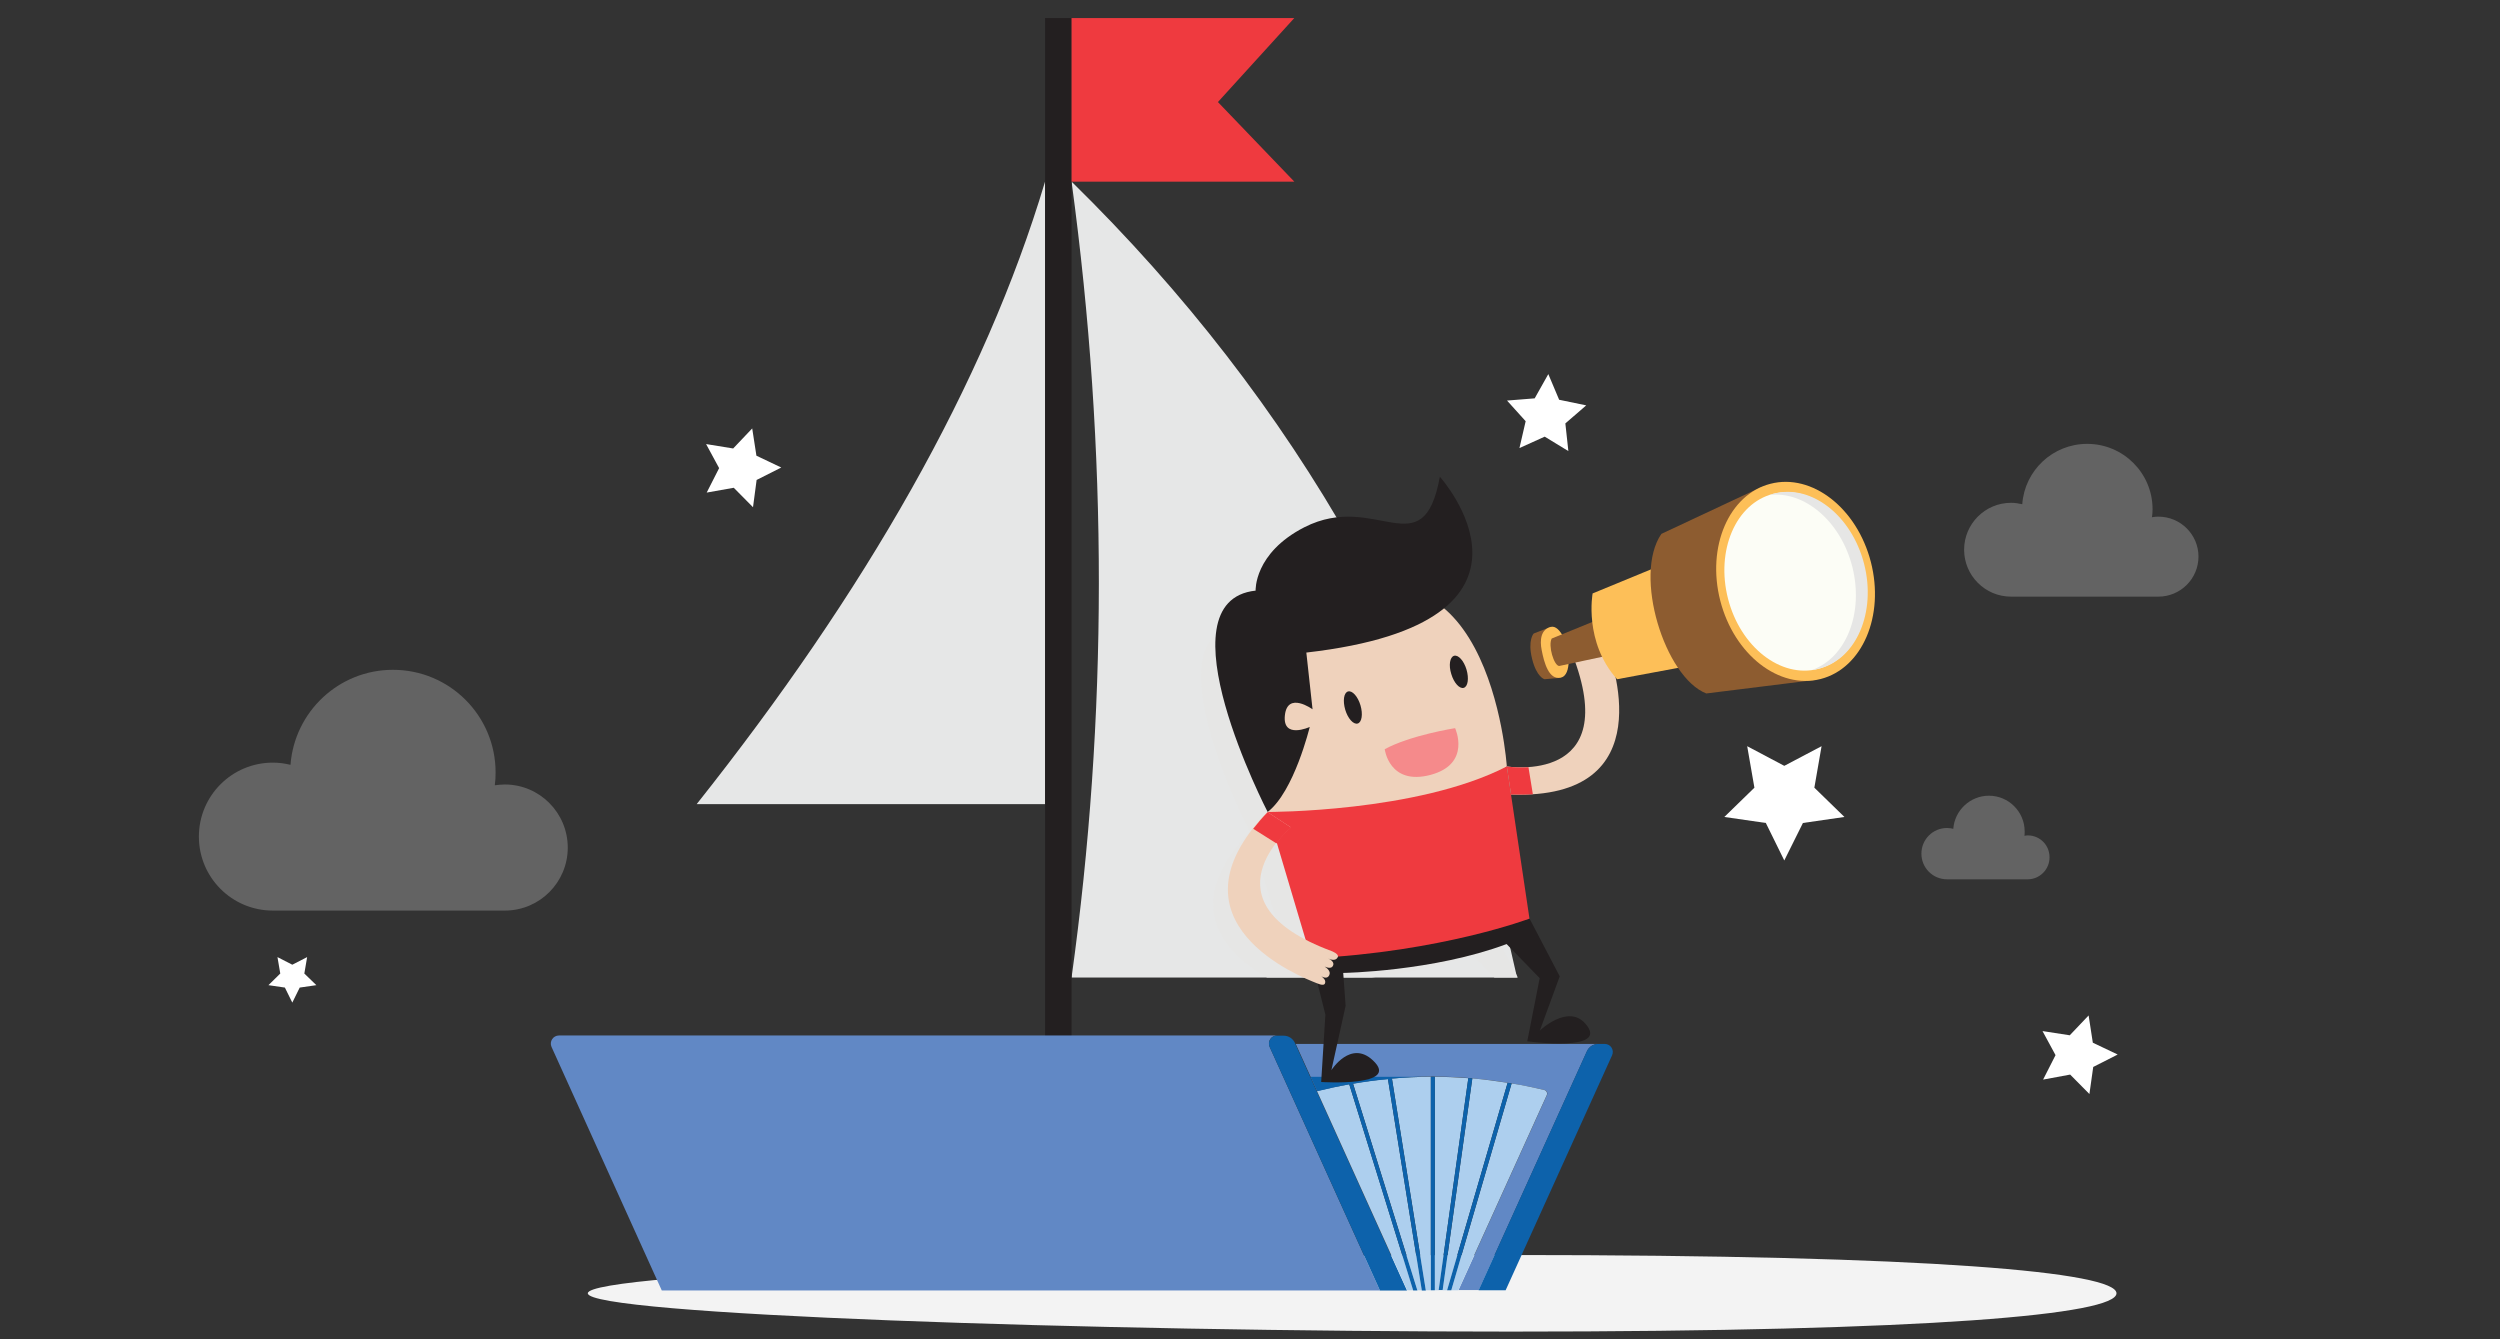
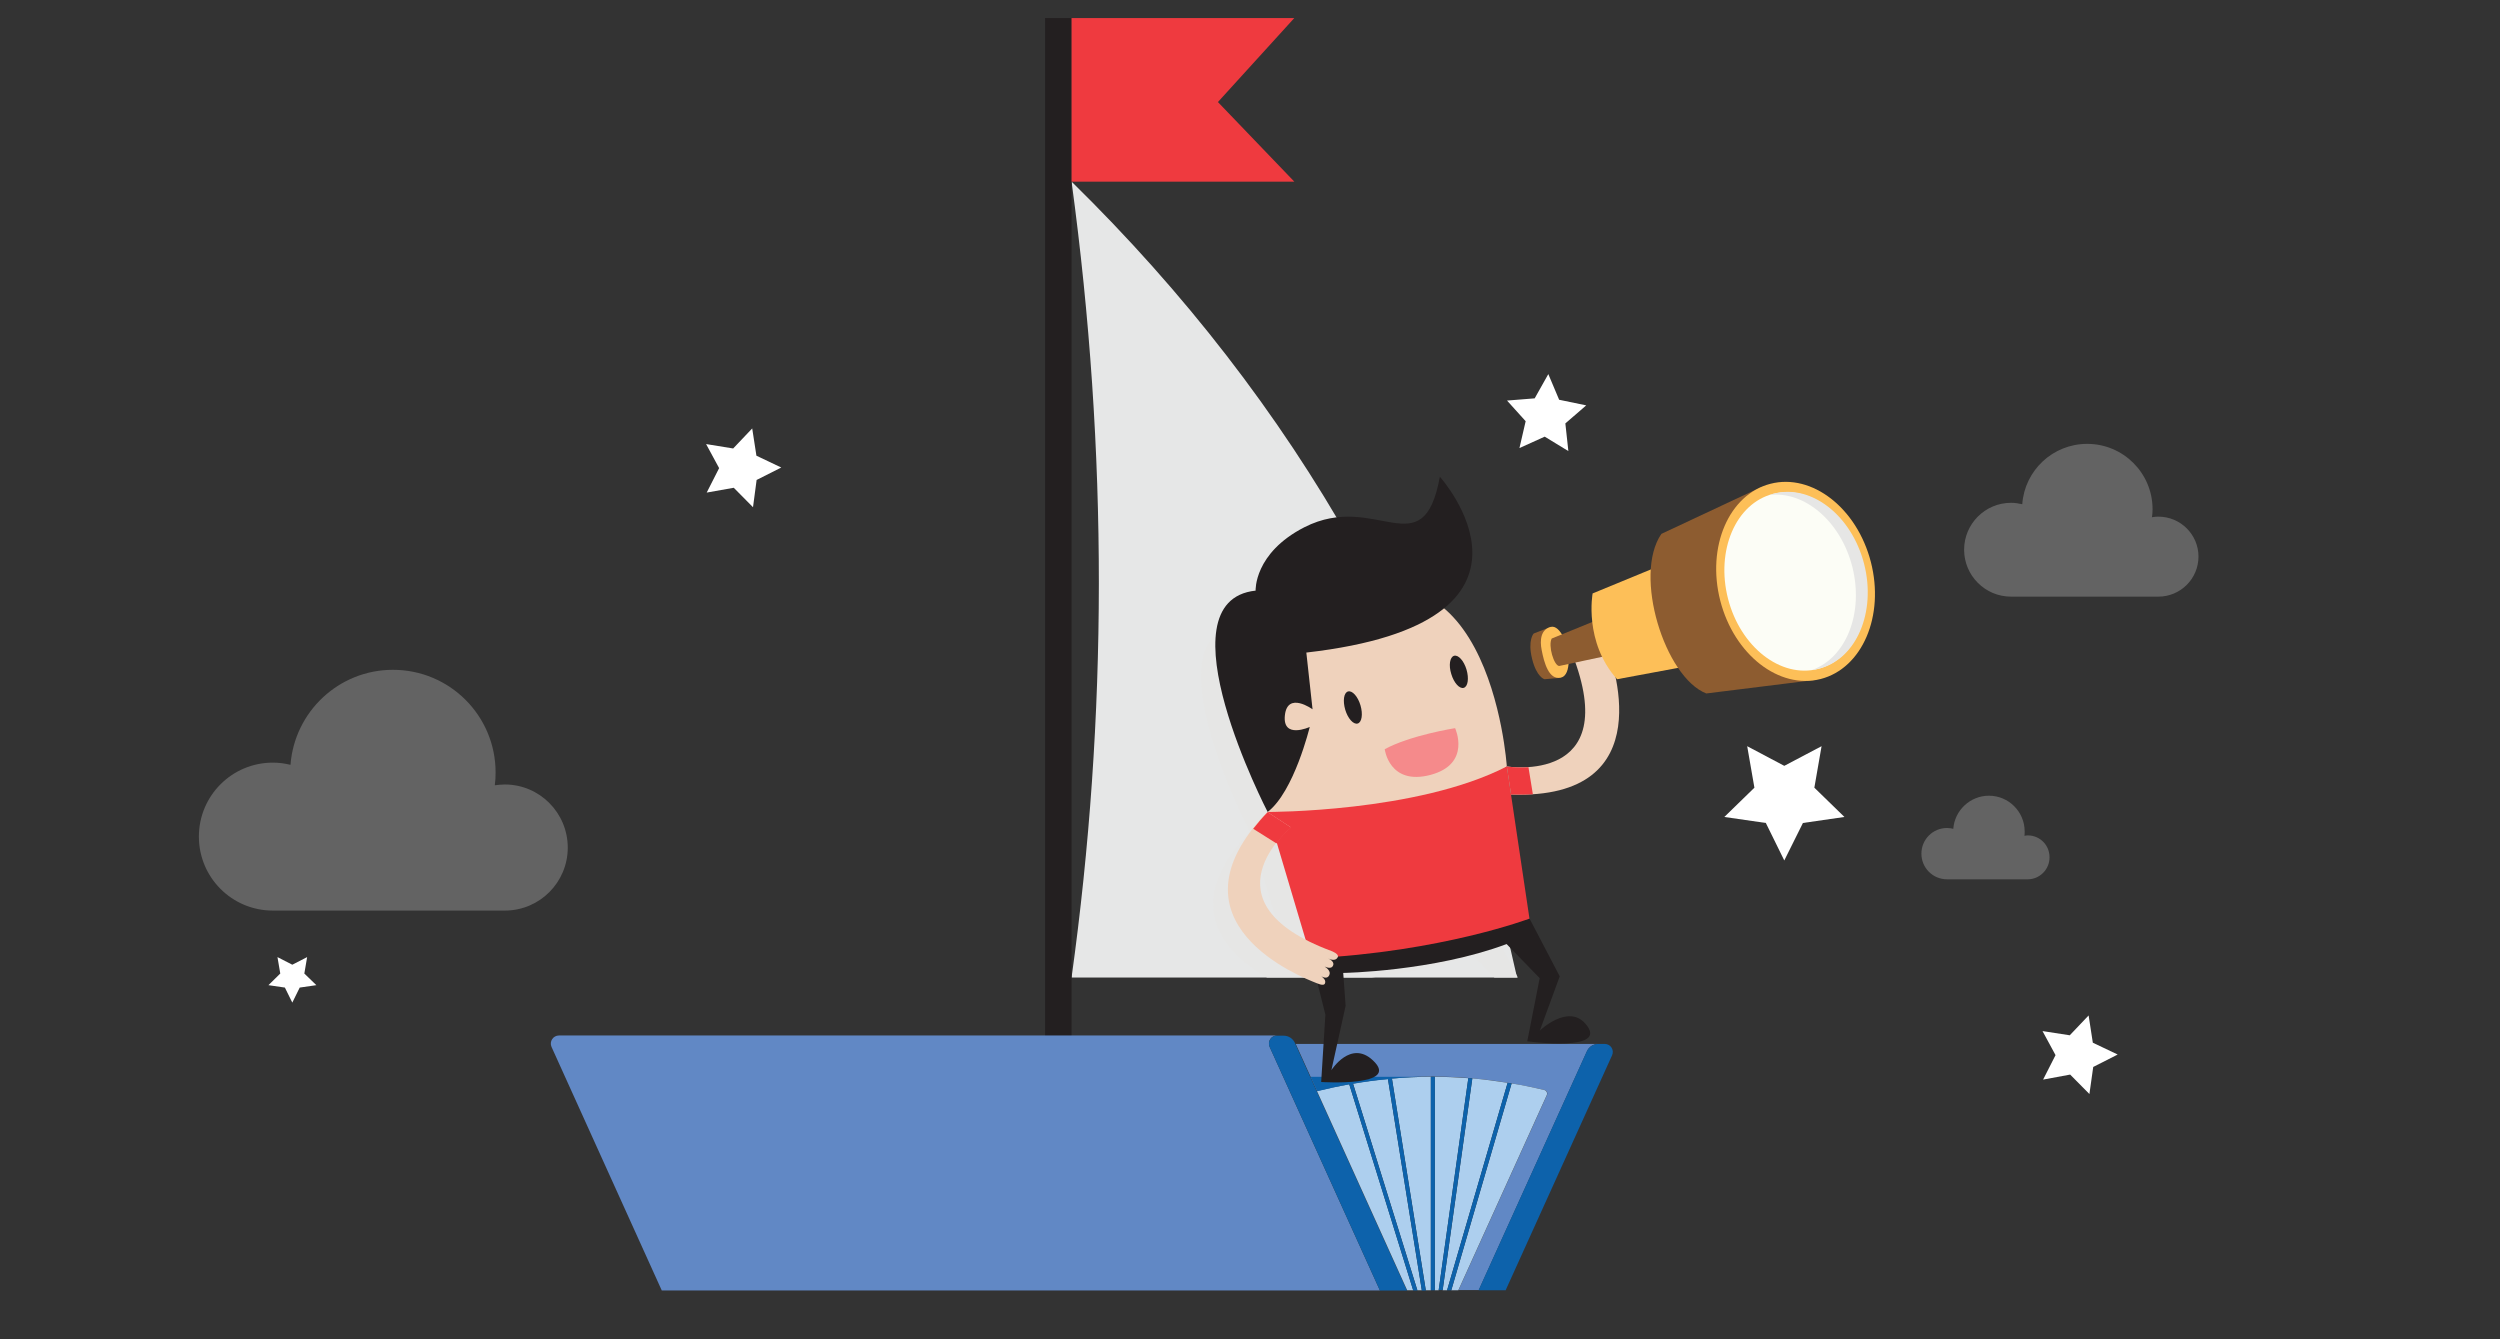
<svg xmlns="http://www.w3.org/2000/svg" version="1.1" id="Layer_1" x="0px" y="0px" viewBox="0 0 1247 668" style="enable-background:new 0 0 1247 668;" xml:space="preserve">
  <rect x="0" y="0" width="1247" height="668" fill="#333333" stroke="none" />
  <style type="text/css">
	.st0{fill:#FFFFFF;}
	.st1{opacity:0.25;}
	.st2{fill:#F2F2F2;}
	.st3{fill:#E6E7E7;}
	.st4{fill:#231F20;}
	.st5{fill:#EF3A3F;}
	.st6{fill:#E6E6E5;}
	.st7{fill:#F3F3F3;}
	.st8{fill:#6188C5;}
	.st9{fill:#0D62AB;}
	.st10{fill:#ADCFEE;}
	.st11{fill:#E1E3C0;}
	.st12{fill:#EFD2BC;}
	.st13{fill:#F58A8B;}
	.st14{fill:#8D5C30;}
	.st15{fill:#FDBF58;}
	.st16{fill:#FCFDF6;}
</style>
  <g>
    <polygon class="st0" points="765.5,198.7 772.3,186.6 777.7,199.4 791.2,202.2 780.8,211.2 782.3,225 770.5,217.8 757.9,223.5    761,210.1 751.7,199.8  " />
    <polygon class="st0" points="377.3,227.3 389.7,233.2 377.4,239.4 375.6,253 366,243.3 352.5,245.7 358.7,233.5 352.2,221.5    365.7,223.7 375.2,213.7  " />
    <polygon class="st0" points="1043.9,520.1 1056.3,526 1044.1,532.2 1042.2,545.7 1032.6,536 1019.1,538.5 1025.3,526.3    1018.8,514.3 1032.4,516.4 1041.8,506.5  " />
    <polygon class="st0" points="890,382 908.6,372.2 905,392.9 920,407.5 899.3,410.5 890,429.2 880.8,410.5 860.1,407.5 875.1,392.9    871.5,372.2  " />
    <polygon class="st0" points="145.8,481.2 153.2,477.4 151.8,485.6 157.8,491.4 149.5,492.6 145.8,500.1 142.1,492.6 133.9,491.4    139.8,485.6 138.4,477.4  " />
    <g class="st1">
      <path class="st2" d="M1076.6,257.7c-1.1,0-2.1,0.1-3.2,0.3c0.2-1.3,0.3-2.7,0.3-4c0-18-14.6-32.6-32.6-32.6    c-17.2,0-31.2,13.3-32.4,30.1c-1.8-0.4-3.7-0.7-5.6-0.7c-12.9,0-23.4,10.5-23.4,23.4s10.5,23.4,23.4,23.4h73.5c11,0,20-8.9,20-20    C1096.6,266.7,1087.7,257.7,1076.6,257.7z" />
    </g>
    <g class="st1">
      <path class="st2" d="M251.8,391.3c-1.7,0-3.4,0.2-5,0.4c0.3-2.1,0.4-4.2,0.4-6.4c0-28.3-22.9-51.2-51.2-51.2    c-27,0-49.1,20.9-51.1,47.4c-2.8-0.7-5.7-1.1-8.8-1.1c-20.4,0-36.9,16.5-36.9,36.9c0,20.4,16.5,36.9,36.9,36.9h115.7    c17.4,0,31.4-14.1,31.4-31.4C283.2,405.4,269.1,391.3,251.8,391.3z" />
    </g>
    <g>
-       <path class="st3" d="M347.5,401.1c84-105.8,143.6-209.5,173.8-310.6v310.6H347.5z" />
-     </g>
+       </g>
    <g>
      <path class="st3" d="M756.7,487.6c-34-154.7-110.1-287.1-222.2-397c18.3,135.1,18,267.3,0,397H756.7z" />
    </g>
    <g>
      <g>
        <rect x="521.3" y="9" class="st4" width="13.2" height="534.8" />
      </g>
      <g>
        <polygon class="st5" points="645.6,90.6 534.5,90.6 534.5,9 645.6,9 607.5,50.9    " />
      </g>
    </g>
    <g>
      <path class="st6" d="M745.1,464.5l-9.4-62.9c-14.1-42-31.5-82.3-52-120.8c-10.9-1.1-25.4-7.2-43.3,1.9    c-23.5,12-22.6,29.4-22.6,29.4c-45.2,4.9,5.6,102.8,5.6,102.8c-0.7,0.7-1.4,1.4-2,2.1c-0.3,0.4-0.6,0.7-0.9,1.1    c-0.3,0.3-0.6,0.6-0.9,1c-0.4,0.5-0.8,0.9-1.2,1.4c-0.1,0.2-0.3,0.3-0.4,0.5c-28.2,34.5-3.8,56.4,14,66.6h52.1    c14.6-1.8,33.3-5.1,50.2-11.4l11.1,11.4h11.7L745.1,464.5z M627.5,429.4c0.1-0.1,0.1-0.1,0.2-0.2l13.4,45    C611.2,458.6,619.6,439.6,627.5,429.4z" />
    </g>
    <g class="st1">
      <path class="st2" d="M1011.5,416.7c-0.6,0-1.2,0.1-1.7,0.2c0.1-0.7,0.1-1.5,0.1-2.2c0-9.8-8-17.8-17.8-17.8    c-9.4,0-17.1,7.3-17.8,16.5c-1-0.2-2-0.4-3.1-0.4c-7.1,0-12.8,5.7-12.8,12.8c0,7.1,5.7,12.8,12.8,12.8h40.2    c6,0,10.9-4.9,10.9-10.9C1022.4,421.6,1017.5,416.7,1011.5,416.7z" />
    </g>
    <g>
-       <path class="st7" d="M1055.7,645.1c0,10.5-91.3,19.1-301.9,19.1s-460.6-8.5-460.6-19.1c0-10.5,250-19.1,460.6-19.1    S1055.7,634.6,1055.7,645.1z" />
-     </g>
+       </g>
    <g>
      <g>
        <path class="st8" d="M701.9,643.6l-45-99.4c5.3-1.3,10.7-2.5,16-3.4l0,0c0.4-0.1,0.7-0.1,1.1-0.2c0.3-0.1,0.6-0.1,0.9-0.2l0,0     c5.8-1,11.6-1.8,17.4-2.3l0,0c0.4,0,0.8-0.1,1.2-0.1c0.3,0,0.6,0,0.8-0.1l0,0c6.5-0.6,12.9-0.9,19.4-0.9v0c0.3,0,0.6,0,0.9,0     c0.4,0,0.7,0,1.1,0v0c5.6,0,11.1,0.3,16.7,0.7l0,0c0.7,0.1,1.3,0.1,2,0.2l0,0c5.9,0.5,11.8,1.2,17.7,2.2l0,0     c0.4,0.1,0.8,0.1,1.2,0.2c0.3,0,0.5,0.1,0.8,0.1l0,0c5.4,0.9,10.8,2,16.3,3.3c1.1,0.3,1.7,1.5,1.2,2.5l-44.1,97.3h10.1l54-119.2     c1-2.2,3.2-3.6,5.6-3.6H646.3L701.9,643.6L701.9,643.6z" />
      </g>
      <g>
        <g>
          <path class="st8" d="M633.3,522.2c-1.2-2.7,0.7-5.7,3.7-5.7H278.8c-2.9,0-4.9,3-3.7,5.7l55,121.5h358.2L633.3,522.2z" />
        </g>
        <g>
          <path class="st9" d="M633.3,522.2l55,121.5h13.5l-55.6-122.8l-0.1-0.3l-0.2-0.4c-1-2.2-3.2-3.6-5.6-3.6H637      C634.1,516.5,632.1,519.5,633.3,522.2z" />
        </g>
        <g>
          <path class="st10" d="M656.9,544.2l45,99.4h3l-31.9-102.8C667.6,541.8,662.2,542.9,656.9,544.2z" />
        </g>
        <g>
          <path class="st10" d="M694.3,538l16.9,105.6h2.5V537.1C707.2,537.1,700.7,537.4,694.3,538z" />
        </g>
        <g>
          <path class="st10" d="M770.3,543.7c-5.4-1.3-10.8-2.4-16.3-3.3l-30.1,103.2h3.5l44.1-97.3C772,545.2,771.4,544,770.3,543.7z" />
        </g>
        <g>
          <path class="st10" d="M674.9,540.5L707,643.6h2.2l-16.9-105.4C686.5,538.7,680.7,539.5,674.9,540.5z" />
        </g>
        <g>
          <path class="st10" d="M734.4,537.9l-14.8,105.7h2.2L752,540.1C746.1,539.2,740.3,538.4,734.4,537.9z" />
        </g>
        <g>
          <path class="st10" d="M715.7,537.1v106.5h1.9l14.8-105.8C726.8,537.4,721.2,537.1,715.7,537.1z" />
        </g>
        <g>
          <path class="st9" d="M791.5,524.4l-54,119.2h13.5l53.1-117.2c1.2-2.7-0.7-5.7-3.7-5.7h-3.3h0      C794.7,520.8,792.5,522.2,791.5,524.4z" />
        </g>
      </g>
    </g>
    <g>
      <g>
        <g>
          <path class="st9" d="M713.7,537.1c0.3,0,0.5,0,0.8,0h-60.8l3.3,7.2c5.3-1.3,10.7-2.5,16-3.4l31.9,102.8h2.1l-32.1-103.1l0,0      c5.8-1,11.6-1.8,17.4-2.3l0,0l16.9,105.4h2L694.3,538C700.7,537.4,707.2,537.1,713.7,537.1L713.7,537.1l0,106.5h2V537.1v0      c-0.4,0-0.7,0-1.1,0C714.3,537.1,714,537.1,713.7,537.1z M692.3,538.1c0.1,0,0.2,0,0.2,0C692.4,538.1,692.3,538.1,692.3,538.1z" />
        </g>
        <g>
          <path class="st9" d="M753.2,540.3c-0.4-0.1-0.8-0.1-1.2-0.2l0,0l-30.2,103.5h2.1L754,540.4l0,0      C753.8,540.4,753.5,540.3,753.2,540.3z" />
        </g>
        <g>
          <path class="st9" d="M734.4,537.9c-0.7-0.1-1.3-0.1-2-0.2l0,0l-14.8,105.8h2L734.4,537.9L734.4,537.9z" />
        </g>
      </g>
      <g>
        <path class="st11" d="M714.7,537.1h-0.2C714.5,537.1,714.6,537.1,714.7,537.1L714.7,537.1z" />
      </g>
    </g>
    <g>
      <path class="st4" d="M654.1,478.1l7,28l-2.1,33.6c0,0,40.1,2.6,25.8-10.8c-11.1-10.4-20.7,4.9-20.7,4.9l7.1-32.1l-1.2-16.4    c0,0,44.8-0.7,81.5-14.4l16.5,17l-6.2,31.5c0,0,41.9,5.7,28.9-8.9c-8.7-9.8-22.6,3.5-22.6,3.5l9.9-27L763,458.3L654.1,478.1z" />
    </g>
    <g>
      <path class="st12" d="M751.6,382.3c0,0-8.7-133-102.1-74.2c0,0-27.5,31.6-17.2,96.9C725.4,406.9,751.6,382.3,751.6,382.3z" />
    </g>
    <g>
      <path class="st4" d="M718.2,237.8c0,0,65.4,72.6-66.6,87.7l3.1,28.3c0,0-12.5-9.1-13.8,3c-1.3,12.1,12.4,5.8,12.4,5.8    s-7.8,32.3-21,42.4c0,0-54.5-105.2-6-110.4c0,0-0.9-18.7,24.3-31.6C686.5,244.7,709.8,283.6,718.2,237.8z" />
    </g>
    <g>
      <path class="st4" d="M723.9,336.2c1.3,4.4,4.1,7.5,6.2,6.9c2.1-0.6,2.7-4.7,1.4-9.1c-1.3-4.4-4.1-7.5-6.2-6.9    C723.2,327.7,722.5,331.8,723.9,336.2z" />
    </g>
    <g>
      <path class="st4" d="M671,354c1.3,4.4,4.1,7.5,6.2,6.9c2.1-0.6,2.7-4.7,1.4-9.1c-1.3-4.4-4.1-7.5-6.2-6.9    C670.3,345.5,669.7,349.5,671,354z" />
    </g>
    <g>
      <path class="st13" d="M725.8,363.2c0,0-22.3,3.5-35.1,10.5c0,0,2.2,18.3,22.9,12.8C734.1,381,725.8,363.2,725.8,363.2z" />
    </g>
    <g>
      <path class="st6" d="M733.7,400.9l3.5,4.3l-2.5,6.4c0,0,1.8,37.5-43.1,44.3L679,445.1l11.1-11c37.2,3,37.6-20.5,37.6-20.5    l-5.4-5.1l1.4-4.4L733.7,400.9z" />
    </g>
    <path class="st5" d="M751.6,382.3C707,405.3,632.3,405,632.3,405l21.7,73c65-3.2,108.9-19.8,108.9-19.8L751.6,382.3z" />
    <g>
      <path class="st12" d="M798.5,318c-1.5,0.6-1.5,2.5-1.4,3.6c-0.3-1.2-1-3.1-3-2.6c-2.3,0.6-1.9,3.6-1.8,4.6l0,0    c-0.3-0.9-1.2-3.4-3.1-2.9c-1.9,0.5-1.4,3.2-1.1,4.2c-0.3-1.1-1.4-3.8-3.7-3.1c-1.7,0.5-0.2,4.3-0.2,4.3    c25.6,65.5-32.6,56.2-32.6,56.2l2.1,14c76.6,2.8,50-68.1,47.4-74.9C801.1,321.3,800.2,317.4,798.5,318z" />
    </g>
    <g>
      <path class="st5" d="M751.6,382.3l2.1,14c3.9,0.1,7.5,0.1,10.9-0.1l-2.2-13.5C756.3,383.1,751.6,382.3,751.6,382.3z" />
    </g>
    <g>
      <path class="st12" d="M660.9,490.5c0.6-1.5-0.8-2.8-1.8-3.5c1.1,0.6,3,1.3,3.9-0.5c1.1-2.1-1.4-3.8-2.3-4.4l0,0    c0.9,0.4,3.4,1.4,4.2-0.4c0.9-1.8-1.4-3.2-2.4-3.6c1,0.5,3.8,1.5,4.8-0.7c0.7-1.6-3.1-3-3.1-3c-65.9-24.5-20.3-61.7-20.3-61.7    l-11.8-7.7c-53.1,55.3,17.6,82.6,24.4,85.3C656.7,490.3,660.3,492.2,660.9,490.5z" />
    </g>
    <g>
      <path class="st5" d="M644.1,412.8l-11.8-7.7c-2.7,2.8-5.1,5.6-7.2,8.3l11.6,7.3C640.5,415.7,644.1,412.8,644.1,412.8z" />
    </g>
    <g>
      <g>
        <g>
          <g>
            <g>
              <path class="st14" d="M773.5,312.7L765,316c0,0-3.1,3.3-0.8,12.6c2.3,9.3,6.2,10.2,6.2,10.2l8.1-0.7L773.5,312.7z" />
            </g>
          </g>
          <g>
            <g>
              <path class="st15" d="M782,323c0,0-3.5-11.6-8.5-10.3c-5,1.3-5.5,6.7-4.5,11.6c1.2,6.3,3.6,15,9.5,13.7        C784.4,336.8,782,323,782,323z" />
            </g>
          </g>
          <g>
            <g>
              <path class="st14" d="M805.1,305.8l-31.1,12.7c-1.9,3.5,1.1,13.5,3.7,13.7l32.8-7L805.1,305.8z" />
            </g>
          </g>
          <g>
            <g>
              <path class="st15" d="M834.2,279.6L794.4,296c0,0-4.5,24.2,12.2,42.8l38.7-7.2L834.2,279.6z" />
            </g>
          </g>
          <g>
            <g>
              <path class="st14" d="M878.4,243l-49.7,23.3c-14.2,20.6,1.7,71.5,22.4,79.6l54.7-6.8L878.4,243z" />
            </g>
          </g>
        </g>
        <g>
          <g>
            <ellipse transform="matrix(0.968 -0.249 0.249 0.968 -43.976 232.503)" class="st15" cx="896.1" cy="289.9" rx="38.8" ry="50.3" />
          </g>
        </g>
        <g>
          <ellipse transform="matrix(0.968 -0.249 0.249 0.968 -43.976 232.503)" class="st16" cx="896.1" cy="289.9" rx="34.8" ry="45.1" />
        </g>
        <g>
          <path class="st6" d="M929.8,281.2c-6.2-24.1-26.3-39.8-44.9-35c-0.8,0.2-1.6,0.5-2.3,0.7c17.5-2.1,35.5,13.1,41.3,35.7      c5.9,23.1-3,45.5-20.1,51.6c1.2-0.1,2.4-0.4,3.6-0.7C926,328.8,936,305.3,929.8,281.2z" />
        </g>
      </g>
    </g>
  </g>
</svg>